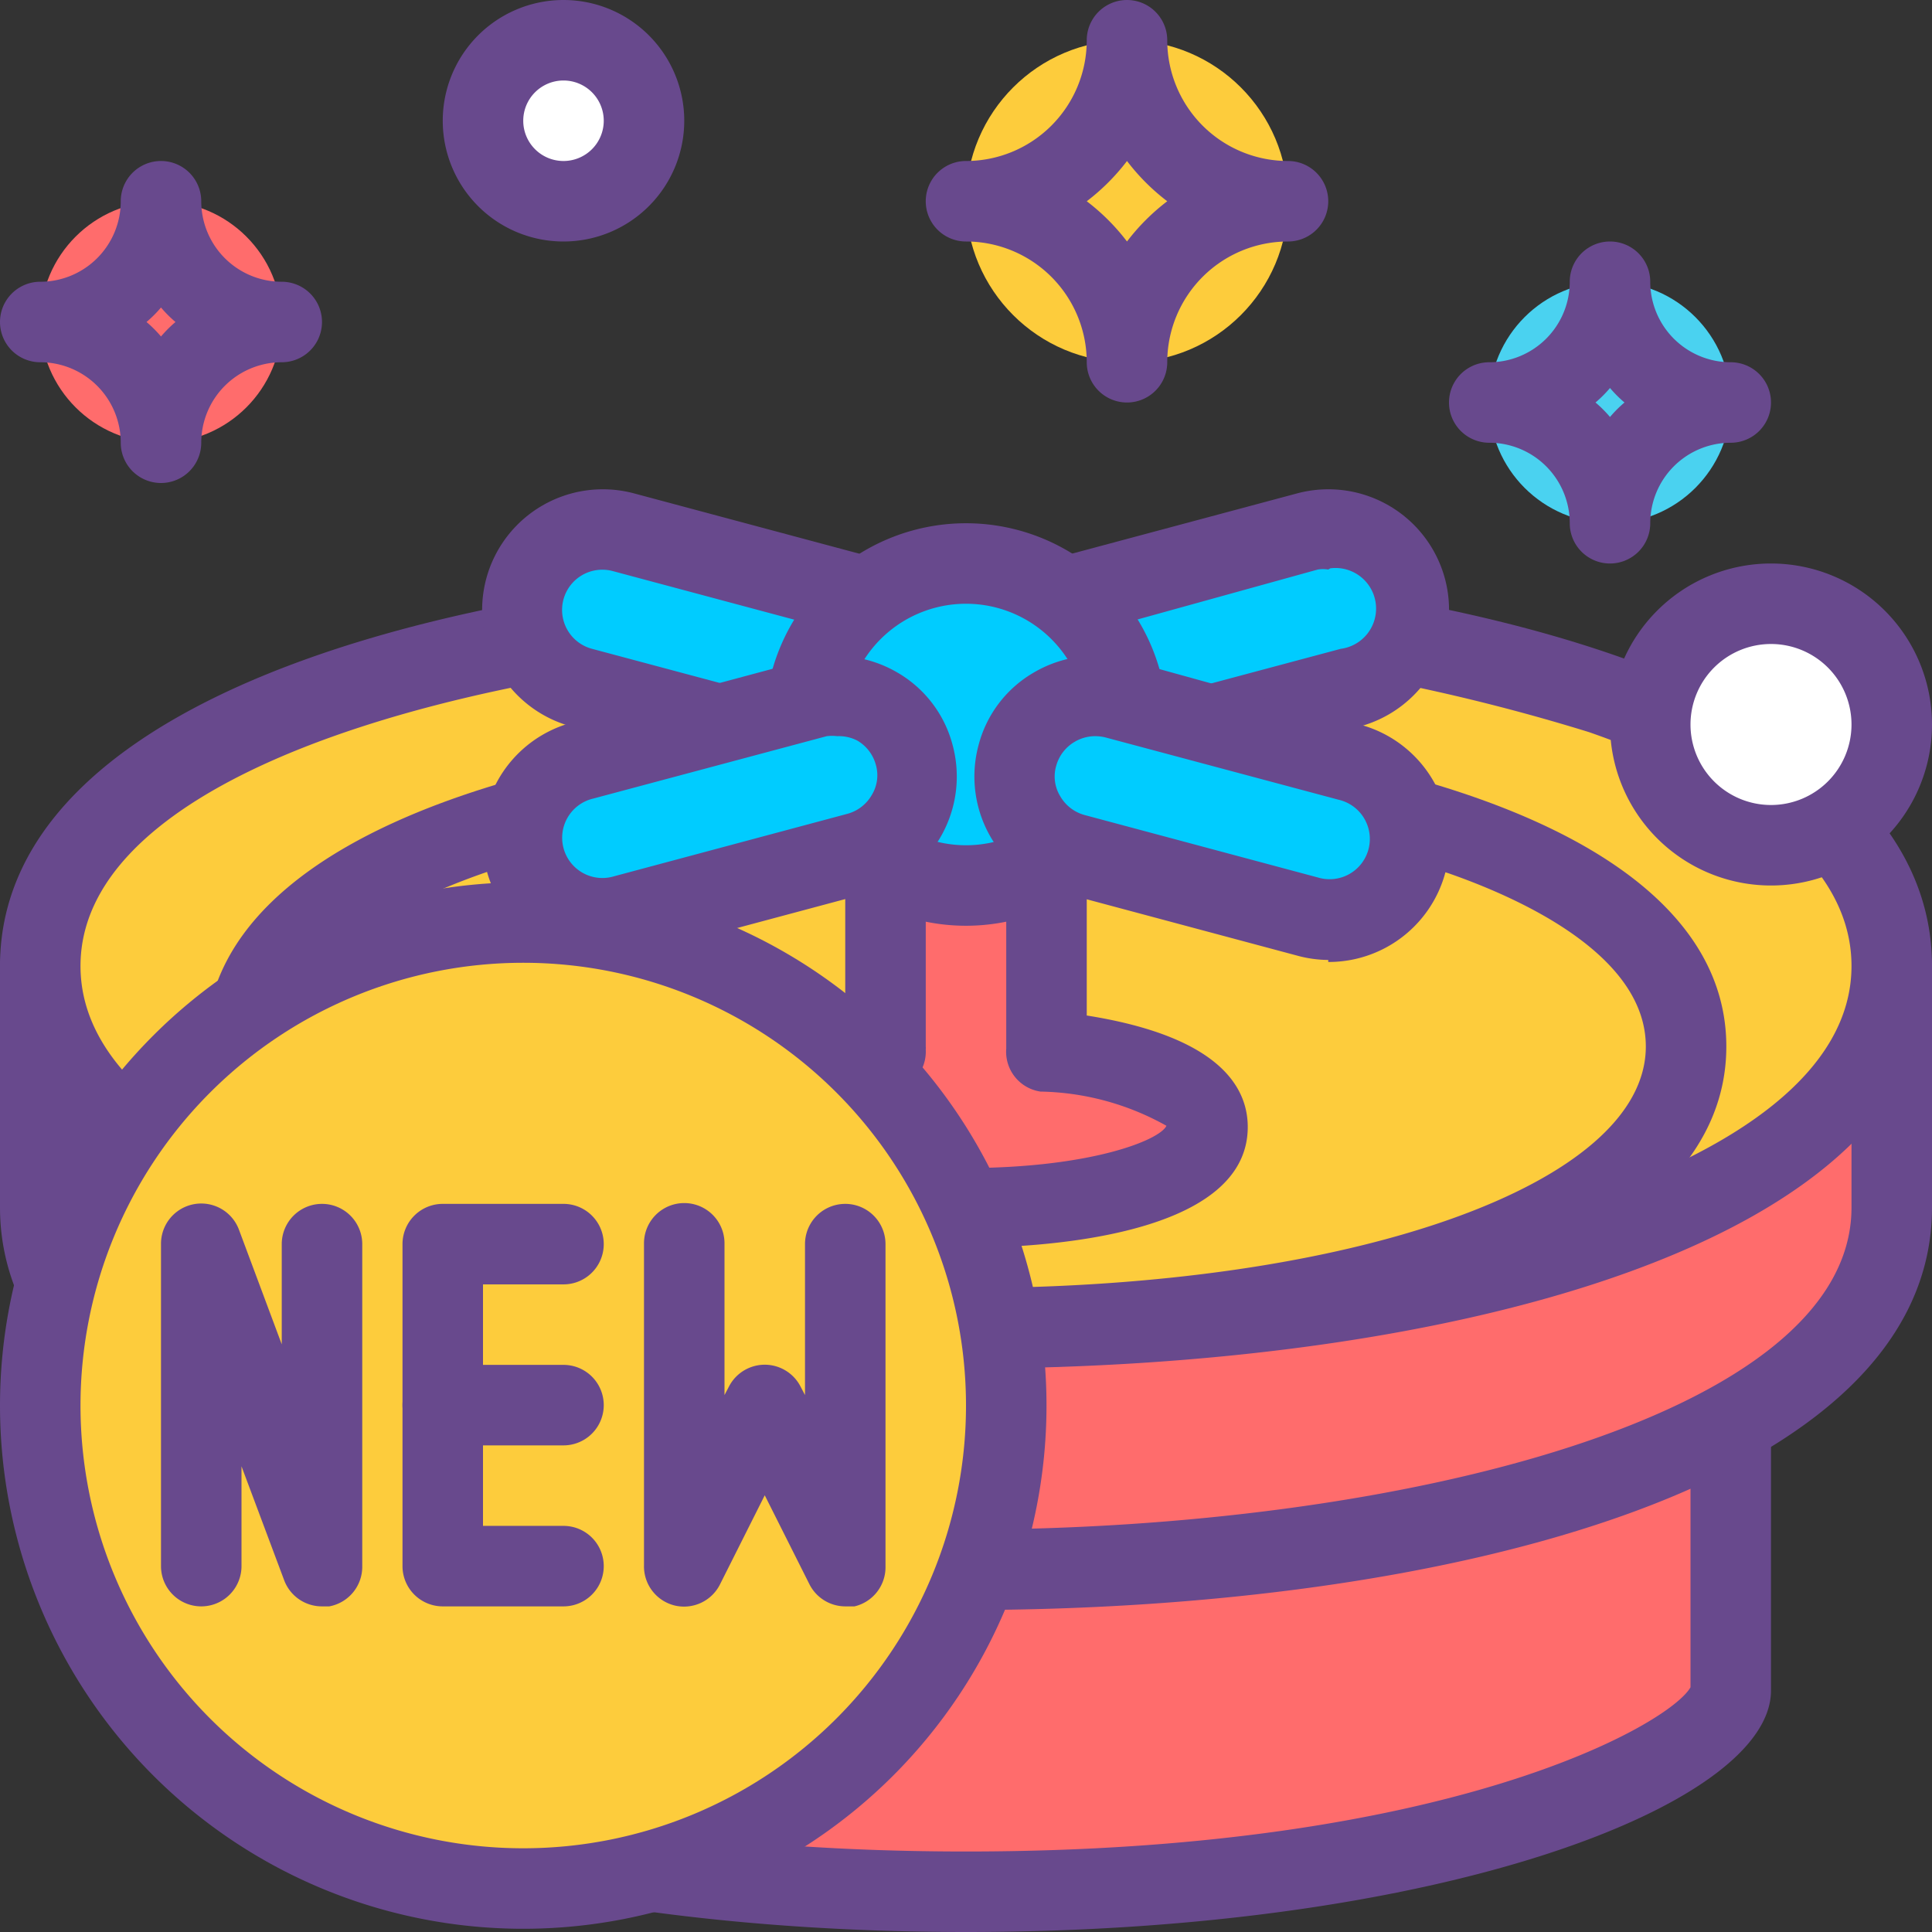
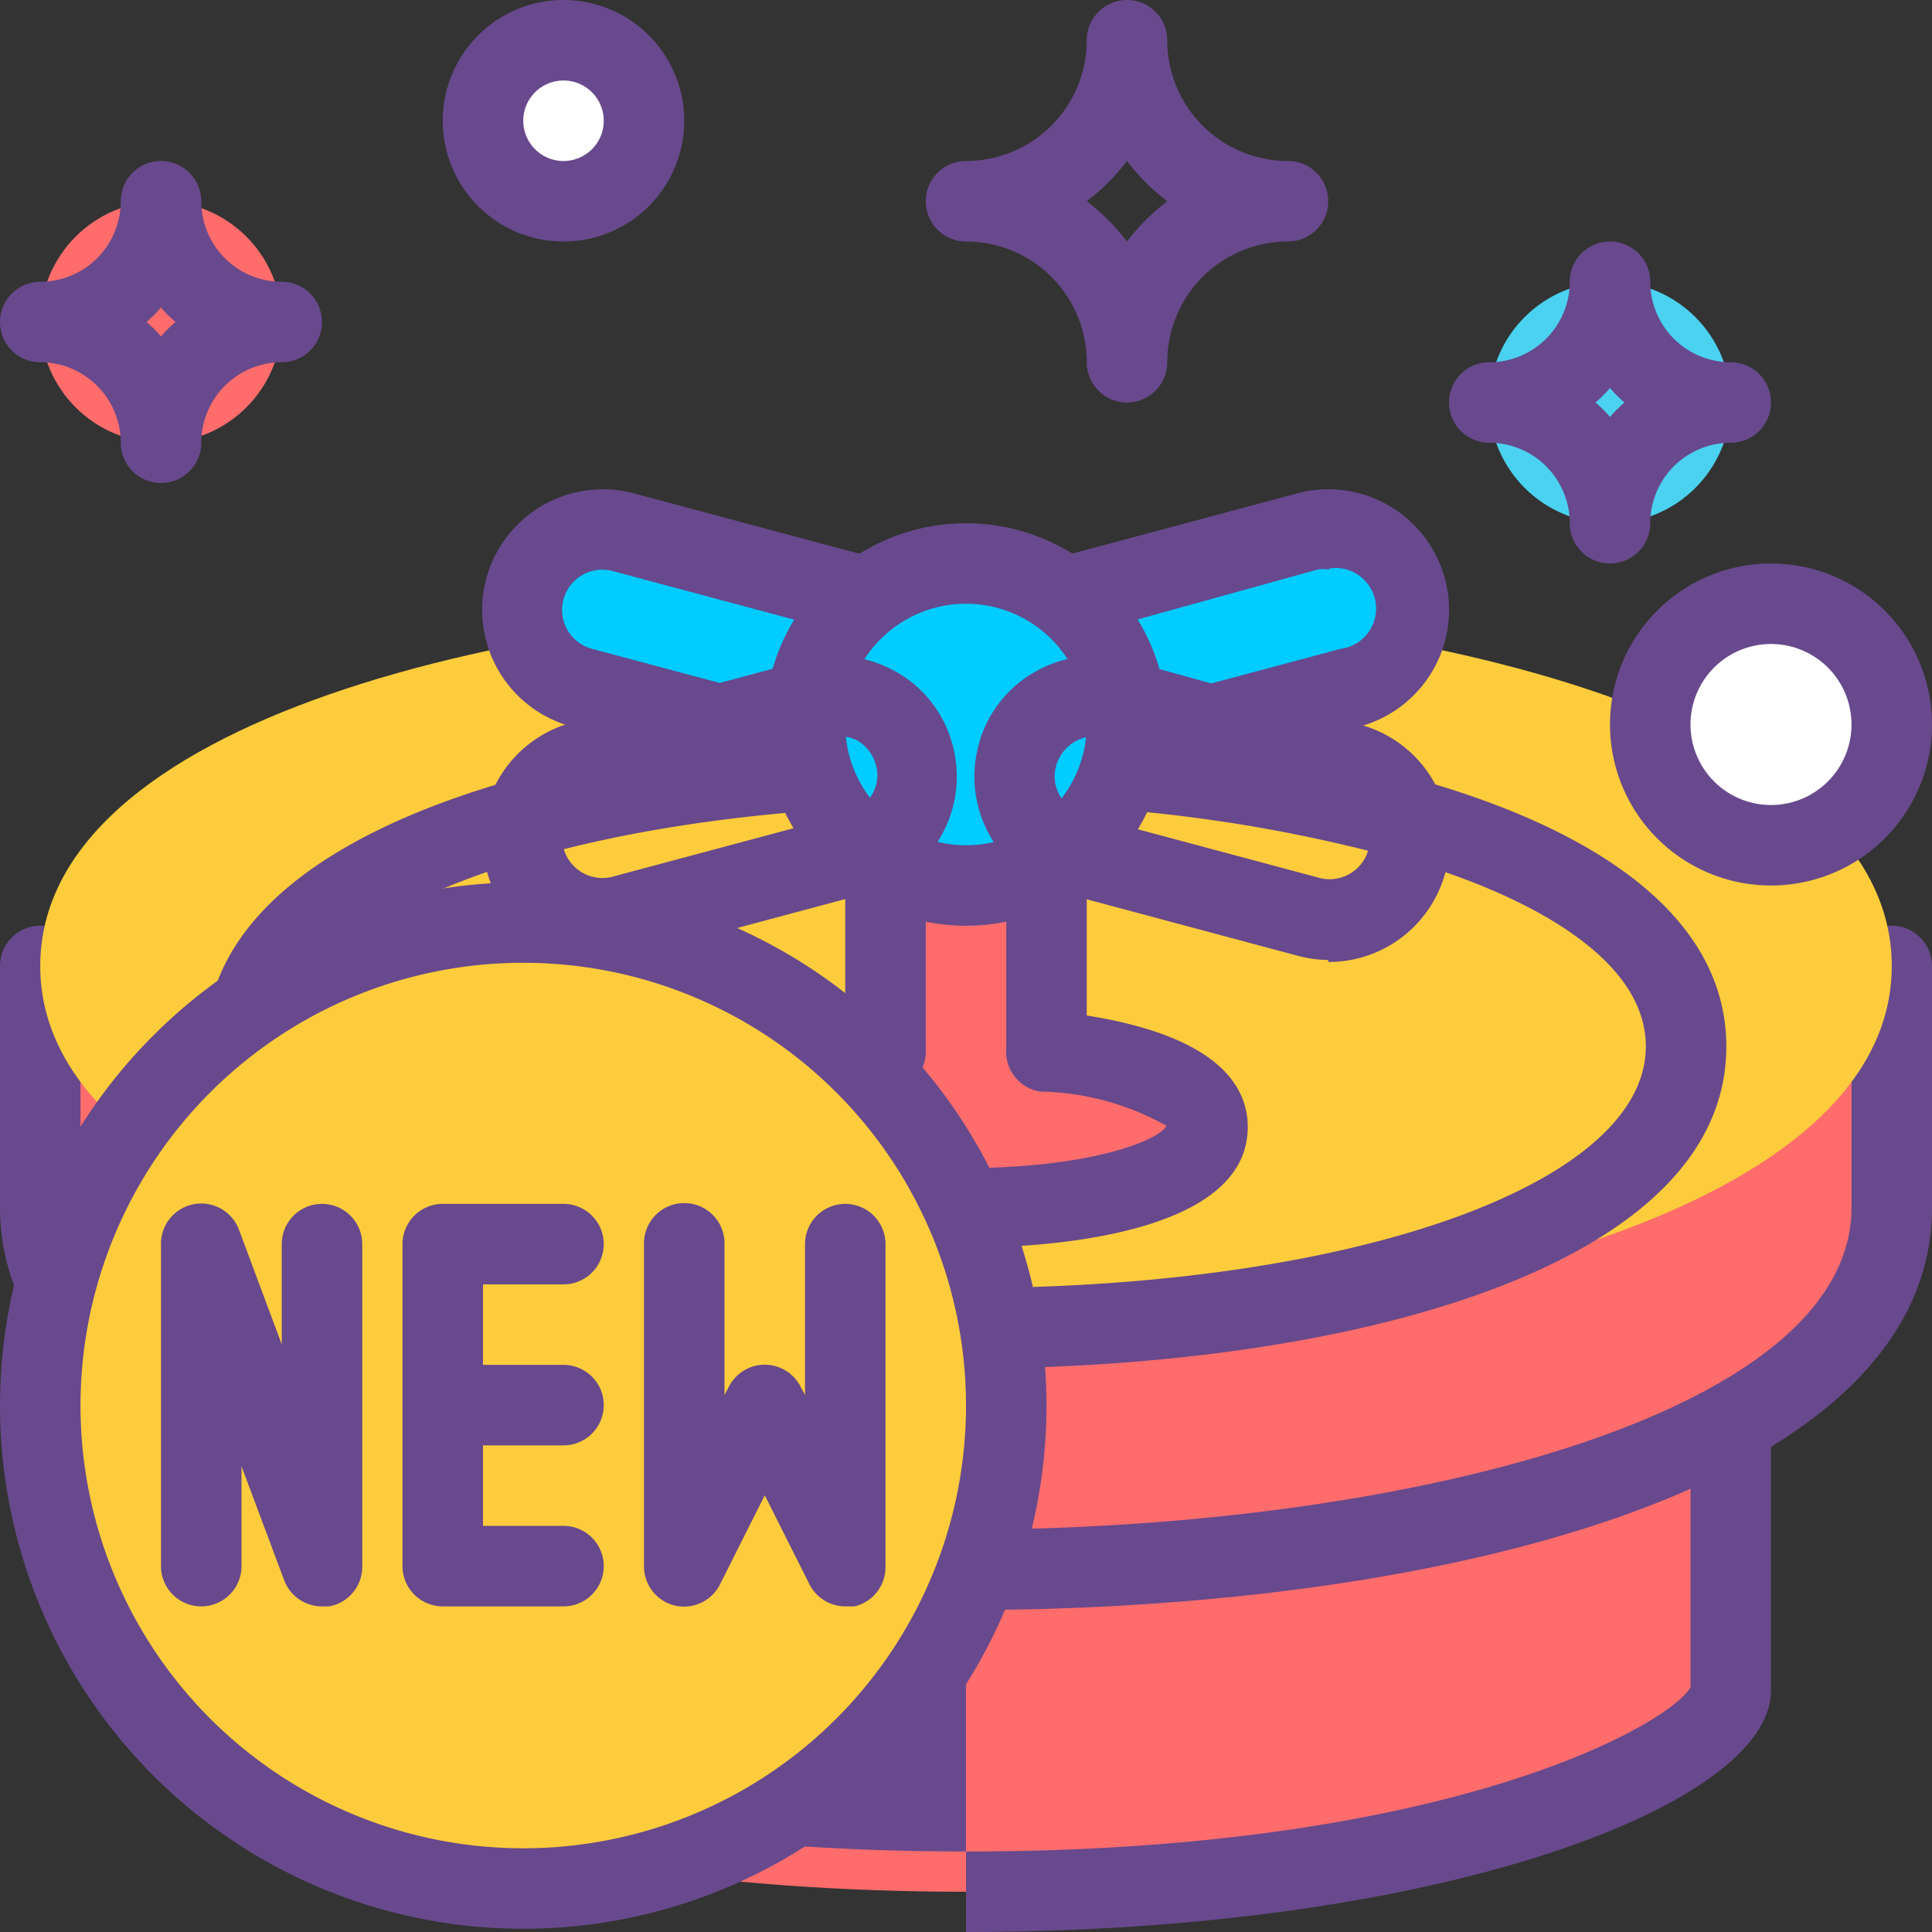
<svg xmlns="http://www.w3.org/2000/svg" viewBox="0 0 48 48">
  <rect x="0" y="0" width="48" height="48" fill="#333333" stroke="none" />
  <defs>
    <style>.cls-1{fill:#ff6c6c;}.cls-2{fill:#68498d;}.cls-3{fill:#fdcc3c;}.cls-4{fill:#0cf;}.cls-5{fill:#fff;}.cls-6{fill:#4ad2f0;}</style>
  </defs>
  <title>new casino</title>
  <g id="Layer_2" data-name="Layer 2">
    <g id="icons">
      <path class="cls-1" d="M24,47C11.46,47,5,43.5,5,42V32H43V42C43,43.5,36.54,47,24,47Z" />
-       <path class="cls-2" d="M24,48C12.21,48,4,44.84,4,42V32a1,1,0,0,1,1-1H43a1,1,0,0,1,1,1V42C44,44.84,35.79,48,24,48ZM6,41.92c.52.92,6,4.08,18,4.08s17.48-3.16,18-4.08V33H6Z" />
+       <path class="cls-2" d="M24,48V32a1,1,0,0,1,1-1H43a1,1,0,0,1,1,1V42C44,44.84,35.79,48,24,48ZM6,41.92c.52.92,6,4.08,18,4.08s17.48-3.16,18-4.08V33H6Z" />
      <path class="cls-1" d="M1,24v6c0,12,46,12,46,0V24Z" />
      <path class="cls-2" d="M24,40A51,51,0,0,1,7.86,37.69C1.36,35.44,0,32.26,0,30V24a1,1,0,0,1,1-1H47a1,1,0,0,1,1,1v6C48,36.91,36,40,24,40ZM2,25v5c0,5.2,11.33,8,22,8s22-2.8,22-8V25Z" />
      <path class="cls-3" d="M47,24C47,12,1,12,1,24S47,36,47,24Z" />
-       <path class="cls-2" d="M24,34A51,51,0,0,1,7.86,31.69C1.36,29.44,0,26.26,0,24c0-6.91,12.05-10,24-10s24,3.09,24,10S36,34,24,34Zm0-18C13.33,16,2,18.8,2,24s11.33,8,22,8,22-2.8,22-8c0-2.93-3.54-4.77-6.52-5.81A49.19,49.19,0,0,0,24,16Z" />
      <path class="cls-3" d="M41.89,26c0-9.33-35.78-9.33-35.78,0S41.89,35.33,41.89,26Z" />
      <path class="cls-2" d="M24,34a39.87,39.87,0,0,1-12.63-1.81C6.2,30.39,5.11,27.83,5.11,26c0-5.53,9.49-8,18.89-8s18.89,2.47,18.89,8S33.4,34,24,34Zm0-14c-9.63,0-16.89,2.58-16.89,6S14.37,32,24,32s16.89-2.58,16.89-6c0-2.26-3.08-3.67-4.92-4.31A38,38,0,0,0,24,20Z" />
      <rect class="cls-4" x="28.1" y="10.93" width="4" height="10" rx="2" transform="translate(37.7 -17.27) rotate(75)" />
      <path class="cls-2" d="M27.2,19.71a3,3,0,0,1-1.5-.41,3,3,0,0,1,.73-5.49l5.79-1.55a3,3,0,0,1,3.68,2.12h0a3,3,0,0,1-2.12,3.67L28,19.6A3,3,0,0,1,27.2,19.71ZM33,14.15a.78.78,0,0,0-.26,0L27,15.74a1,1,0,0,0-.61.47.94.94,0,0,0-.1.75,1,1,0,0,0,.46.61,1,1,0,0,0,.76.1l5.8-1.55a1,1,0,0,0-.26-2Z" />
      <rect class="cls-4" x="15.9" y="10.93" width="4" height="10" rx="2" transform="translate(-2.12 29.09) rotate(-75)" />
      <path class="cls-2" d="M20.8,19.71A3,3,0,0,1,20,19.6l-5.8-1.55a3,3,0,0,1-2.12-3.67h0a3,3,0,0,1,3.68-2.12l5.79,1.55a3,3,0,0,1,.73,5.49A3,3,0,0,1,20.8,19.71ZM14,14.89a1,1,0,0,0,.71,1.23l5.8,1.55a1,1,0,0,0,.76-.1,1,1,0,0,0,.46-.6,1,1,0,0,0-.71-1.23l-5.79-1.55A1,1,0,0,0,14,14.89Z" />
      <path class="cls-1" d="M26,26.1s0-.06,0-.1V20a2,2,0,0,0-4,0v6s0,.07,0,.1c-2.21.24-4,.87-4,1.9,0,2.67,12,2.67,12,0C30,27,28.2,26.34,26,26.1Z" />
      <path class="cls-2" d="M24,31a16.15,16.15,0,0,1-4.41-.54C17.45,29.82,17,28.77,17,28c0-1,.72-2.25,4-2.77V20a3,3,0,0,1,6,0v5.23c3.28.52,4,1.77,4,2.77C31,30.78,25.64,31,24,31Zm-1-5a.35.35,0,0,1,0,.07,1,1,0,0,1-.89,1.05c-2.32.24-3.06.81-3.13.95.18.26,1.89.95,5,.95s4.83-.69,5-1.05a6.63,6.63,0,0,0-3.13-.85A1,1,0,0,1,25,26.05s0-.11,0-.14V20a1,1,0,0,0-2,0v6Z" />
      <circle class="cls-4" cx="24" cy="18" r="4" />
      <path class="cls-2" d="M24,23a5,5,0,1,1,5-5A5,5,0,0,1,24,23Zm0-8a3,3,0,1,0,3,3A3,3,0,0,0,24,15Z" />
-       <rect class="cls-4" x="28.1" y="15.07" width="4" height="10" rx="2" transform="translate(2.92 43.95) rotate(-75)" />
      <path class="cls-2" d="M33,23.85a3,3,0,0,1-.78-.11l-5.79-1.55a3,3,0,0,1-2.12-3.67h0A2.94,2.94,0,0,1,25.7,16.7,3,3,0,0,1,28,16.4L33.78,18a3,3,0,0,1-.78,5.9Zm-5.8-5.56a1,1,0,0,0-.5.14,1,1,0,0,0-.46.6h0a.94.94,0,0,0,.1.75,1,1,0,0,0,.61.47l5.79,1.55a1,1,0,1,0,.52-1.93l-5.8-1.55A1.09,1.09,0,0,0,27.2,18.29Zm-1.93.49h0Z" />
-       <rect class="cls-4" x="15.9" y="15.07" width="4" height="10" rx="2" transform="translate(32.65 -2.41) rotate(75)" />
      <path class="cls-2" d="M15,23.85a3,3,0,0,1-.78-5.9L20,16.4a3,3,0,0,1,2.28.3,2.94,2.94,0,0,1,1.39,1.82h0a3,3,0,0,1-2.12,3.67l-5.79,1.55A3,3,0,0,1,15,23.85Zm5.8-5.56a1.09,1.09,0,0,0-.26,0l-5.8,1.55a1,1,0,1,0,.52,1.93l5.79-1.55a1,1,0,0,0,.61-.47.94.94,0,0,0,.1-.75h0a1,1,0,0,0-.46-.6A1,1,0,0,0,20.8,18.29Z" />
      <circle class="cls-5" cx="44" cy="18" r="3" />
      <path class="cls-2" d="M44,22a4,4,0,1,1,4-4A4,4,0,0,1,44,22Zm0-6a2,2,0,1,0,2,2A2,2,0,0,0,44,16Z" />
      <circle class="cls-5" cx="14" cy="3" r="2" />
      <path class="cls-2" d="M14,6a3,3,0,1,1,3-3A3,3,0,0,1,14,6Zm0-4a1,1,0,1,0,1,1A1,1,0,0,0,14,2Z" />
      <circle class="cls-1" cx="4" cy="8" r="3" />
      <path class="cls-2" d="M4,12a1,1,0,0,1-1-1A2,2,0,0,0,1,9,1,1,0,0,1,1,7,2,2,0,0,0,3,5,1,1,0,0,1,5,5,2,2,0,0,0,7,7,1,1,0,0,1,7,9a2,2,0,0,0-2,2A1,1,0,0,1,4,12ZM3.64,8A3.06,3.06,0,0,1,4,8.36,3.06,3.06,0,0,1,4.36,8,3.06,3.06,0,0,1,4,7.64,3.06,3.06,0,0,1,3.64,8Z" />
-       <circle class="cls-3" cx="28" cy="5" r="4" />
      <path class="cls-2" d="M28,10a1,1,0,0,1-1-1,3,3,0,0,0-3-3,1,1,0,0,1,0-2,3,3,0,0,0,3-3,1,1,0,0,1,2,0,3,3,0,0,0,3,3,1,1,0,0,1,0,2,3,3,0,0,0-3,3A1,1,0,0,1,28,10ZM27,5a5.26,5.26,0,0,1,1,1,5.26,5.26,0,0,1,1-1,5.26,5.26,0,0,1-1-1A5.26,5.26,0,0,1,27,5Z" />
      <circle class="cls-6" cx="40" cy="10" r="3" />
      <path class="cls-2" d="M40,14a1,1,0,0,1-1-1,2,2,0,0,0-2-2,1,1,0,0,1,0-2,2,2,0,0,0,2-2,1,1,0,0,1,2,0,2,2,0,0,0,2,2,1,1,0,0,1,0,2,2,2,0,0,0-2,2A1,1,0,0,1,40,14Zm-.36-4a3.06,3.06,0,0,1,.36.36,3.06,3.06,0,0,1,.36-.36A3.06,3.06,0,0,1,40,9.64,3.06,3.06,0,0,1,39.64,10Z" />
      <circle class="cls-3" cx="13" cy="34.92" r="12" />
      <path class="cls-2" d="M13,47.92a13,13,0,1,1,13-13A13,13,0,0,1,13,47.92Zm0-24a11,11,0,1,0,11,11A11,11,0,0,0,13,23.92Z" />
      <path class="cls-2" d="M8,39.91a1,1,0,0,1-.94-.65L6,36.43v2.48a1,1,0,0,1-2,0v-8a1,1,0,0,1,1.94-.35L7,33.4V30.91a1,1,0,1,1,2,0v8a1,1,0,0,1-.82,1Z" />
      <path class="cls-2" d="M21,39.91a1,1,0,0,1-.89-.55L19,37.15l-1.11,2.21a1,1,0,0,1-1.12.53,1,1,0,0,1-.77-1v-8a1,1,0,1,1,2,0v3.77l.11-.21a1,1,0,0,1,1.78,0l.11.21V30.91a1,1,0,1,1,2,0v8a1,1,0,0,1-.77,1Z" />
      <path class="cls-2" d="M14,39.91H11a1,1,0,0,1-1-1v-8a1,1,0,0,1,1-1h3a1,1,0,0,1,0,2H12v6h2a1,1,0,0,1,0,2Z" />
      <line class="cls-6" x1="14" y1="34.91" x2="11" y2="34.91" />
      <path class="cls-2" d="M14,35.91H11a1,1,0,0,1,0-2h3a1,1,0,0,1,0,2Z" />
    </g>
  </g>
</svg>